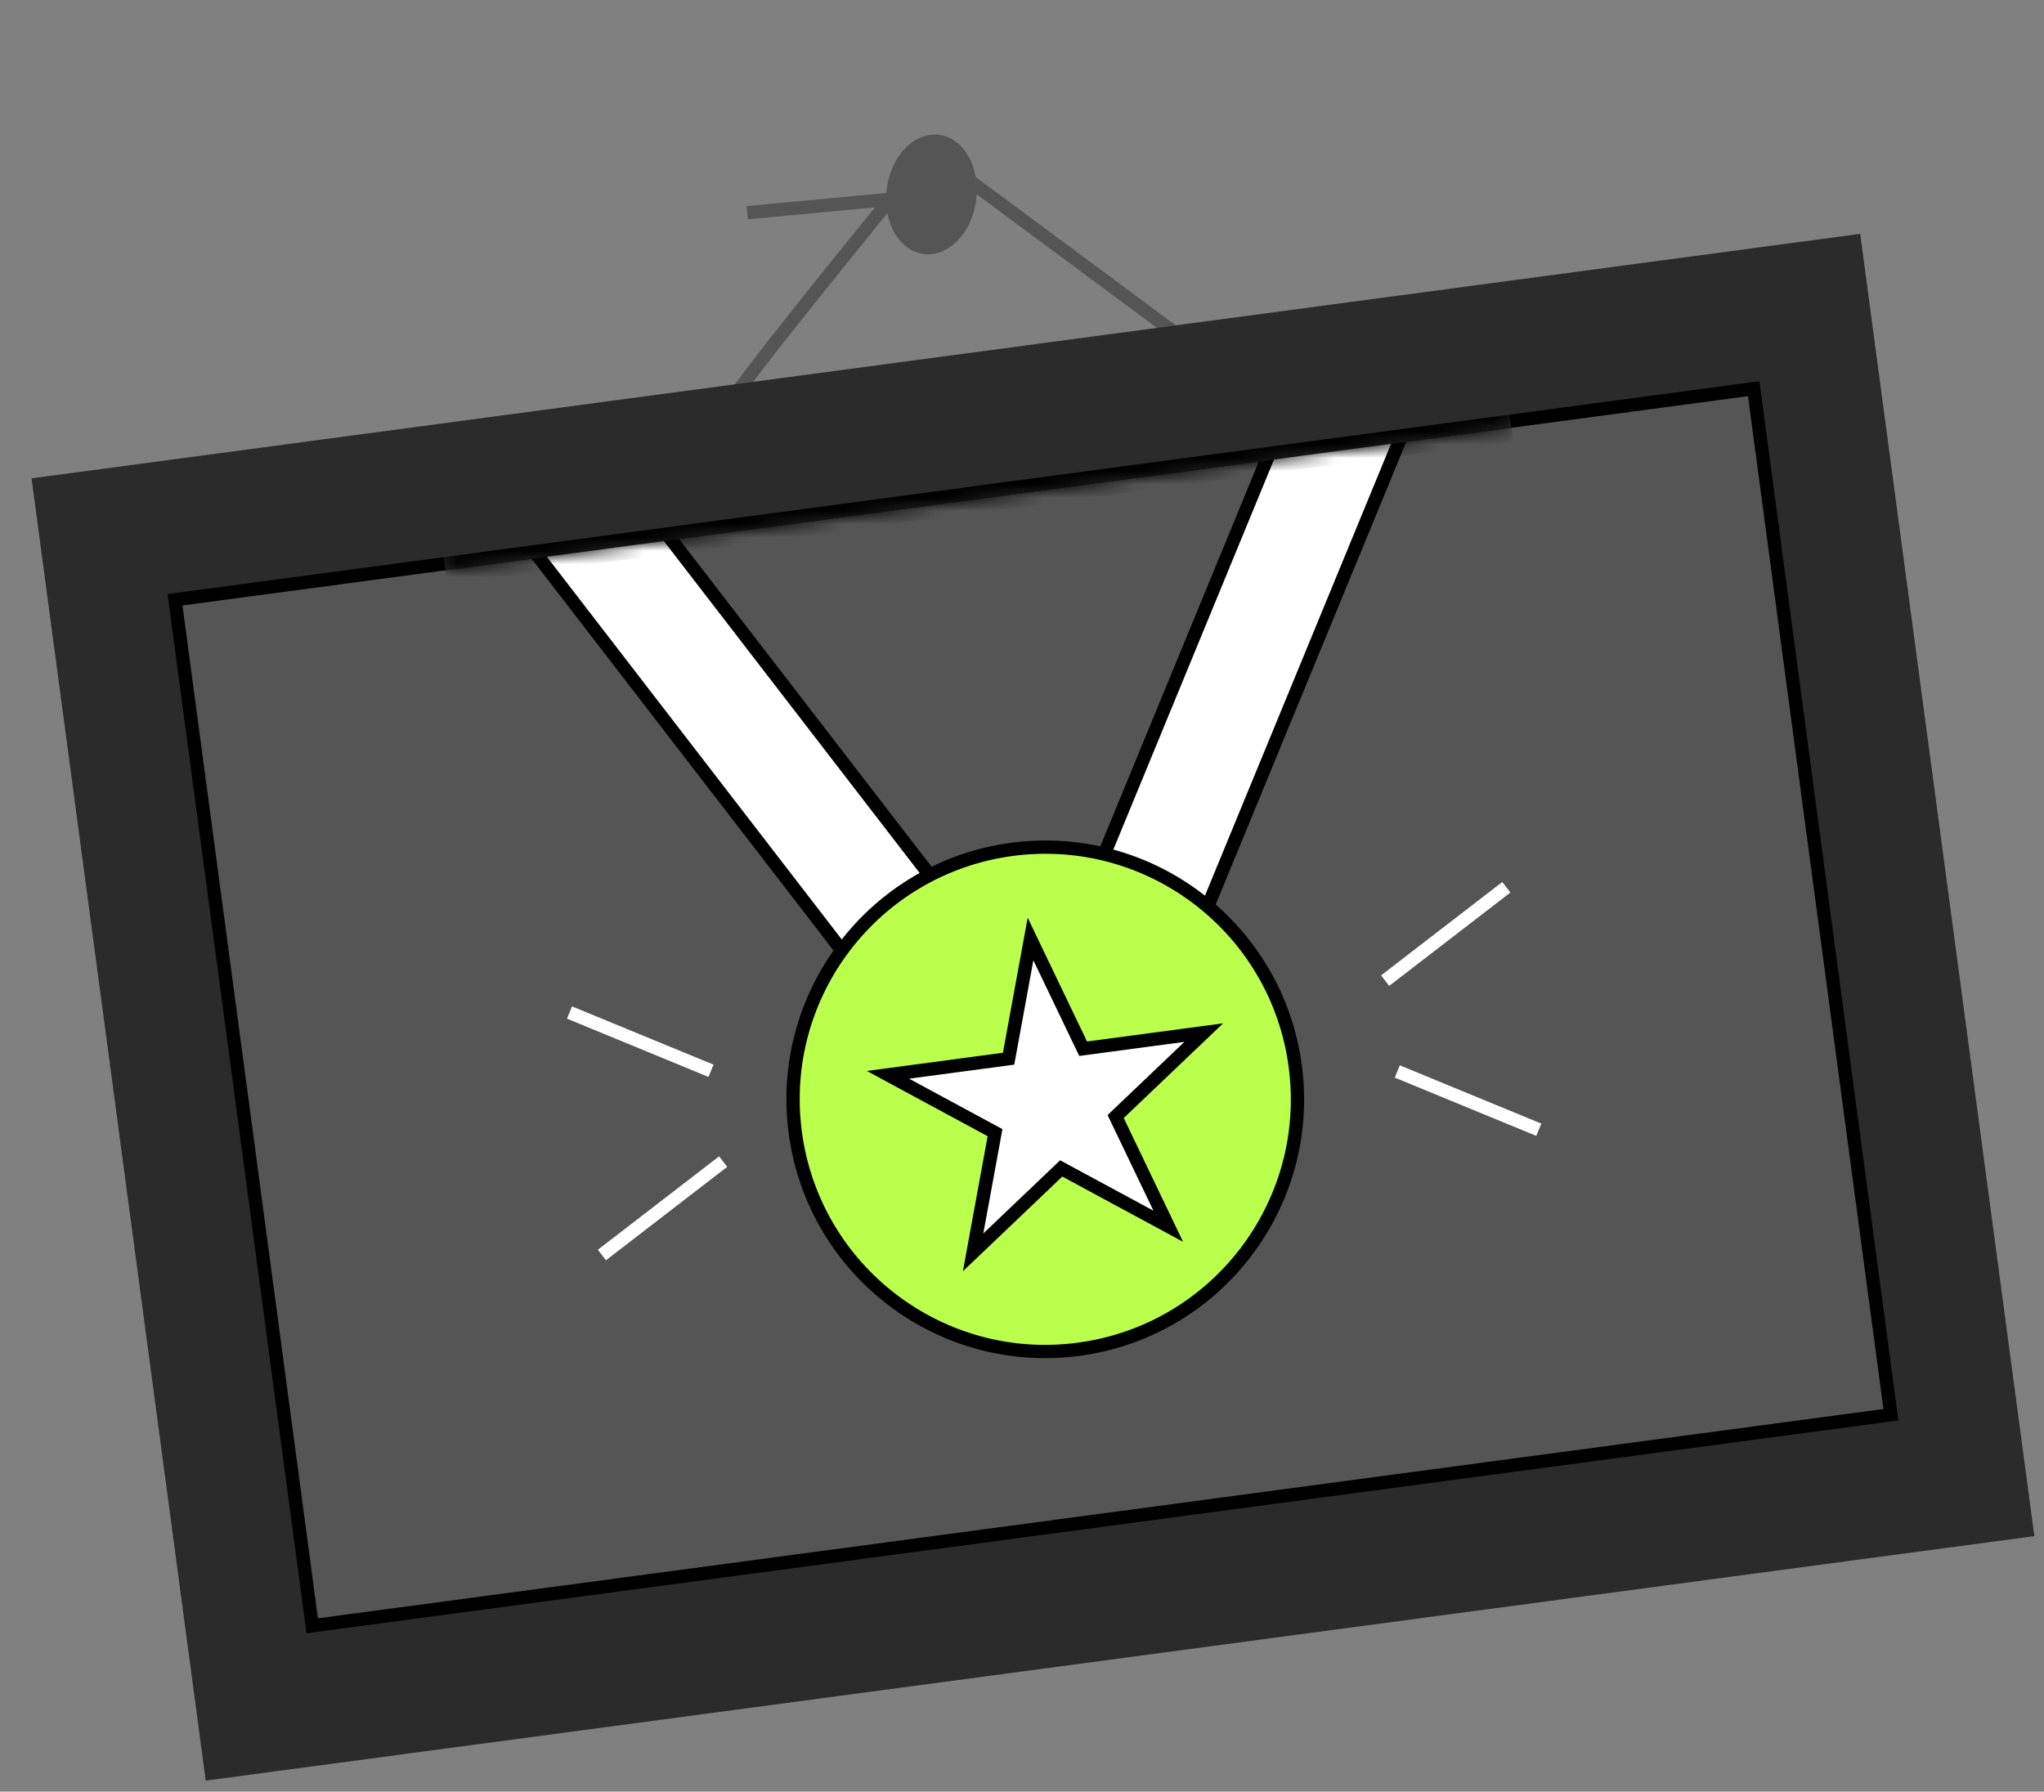
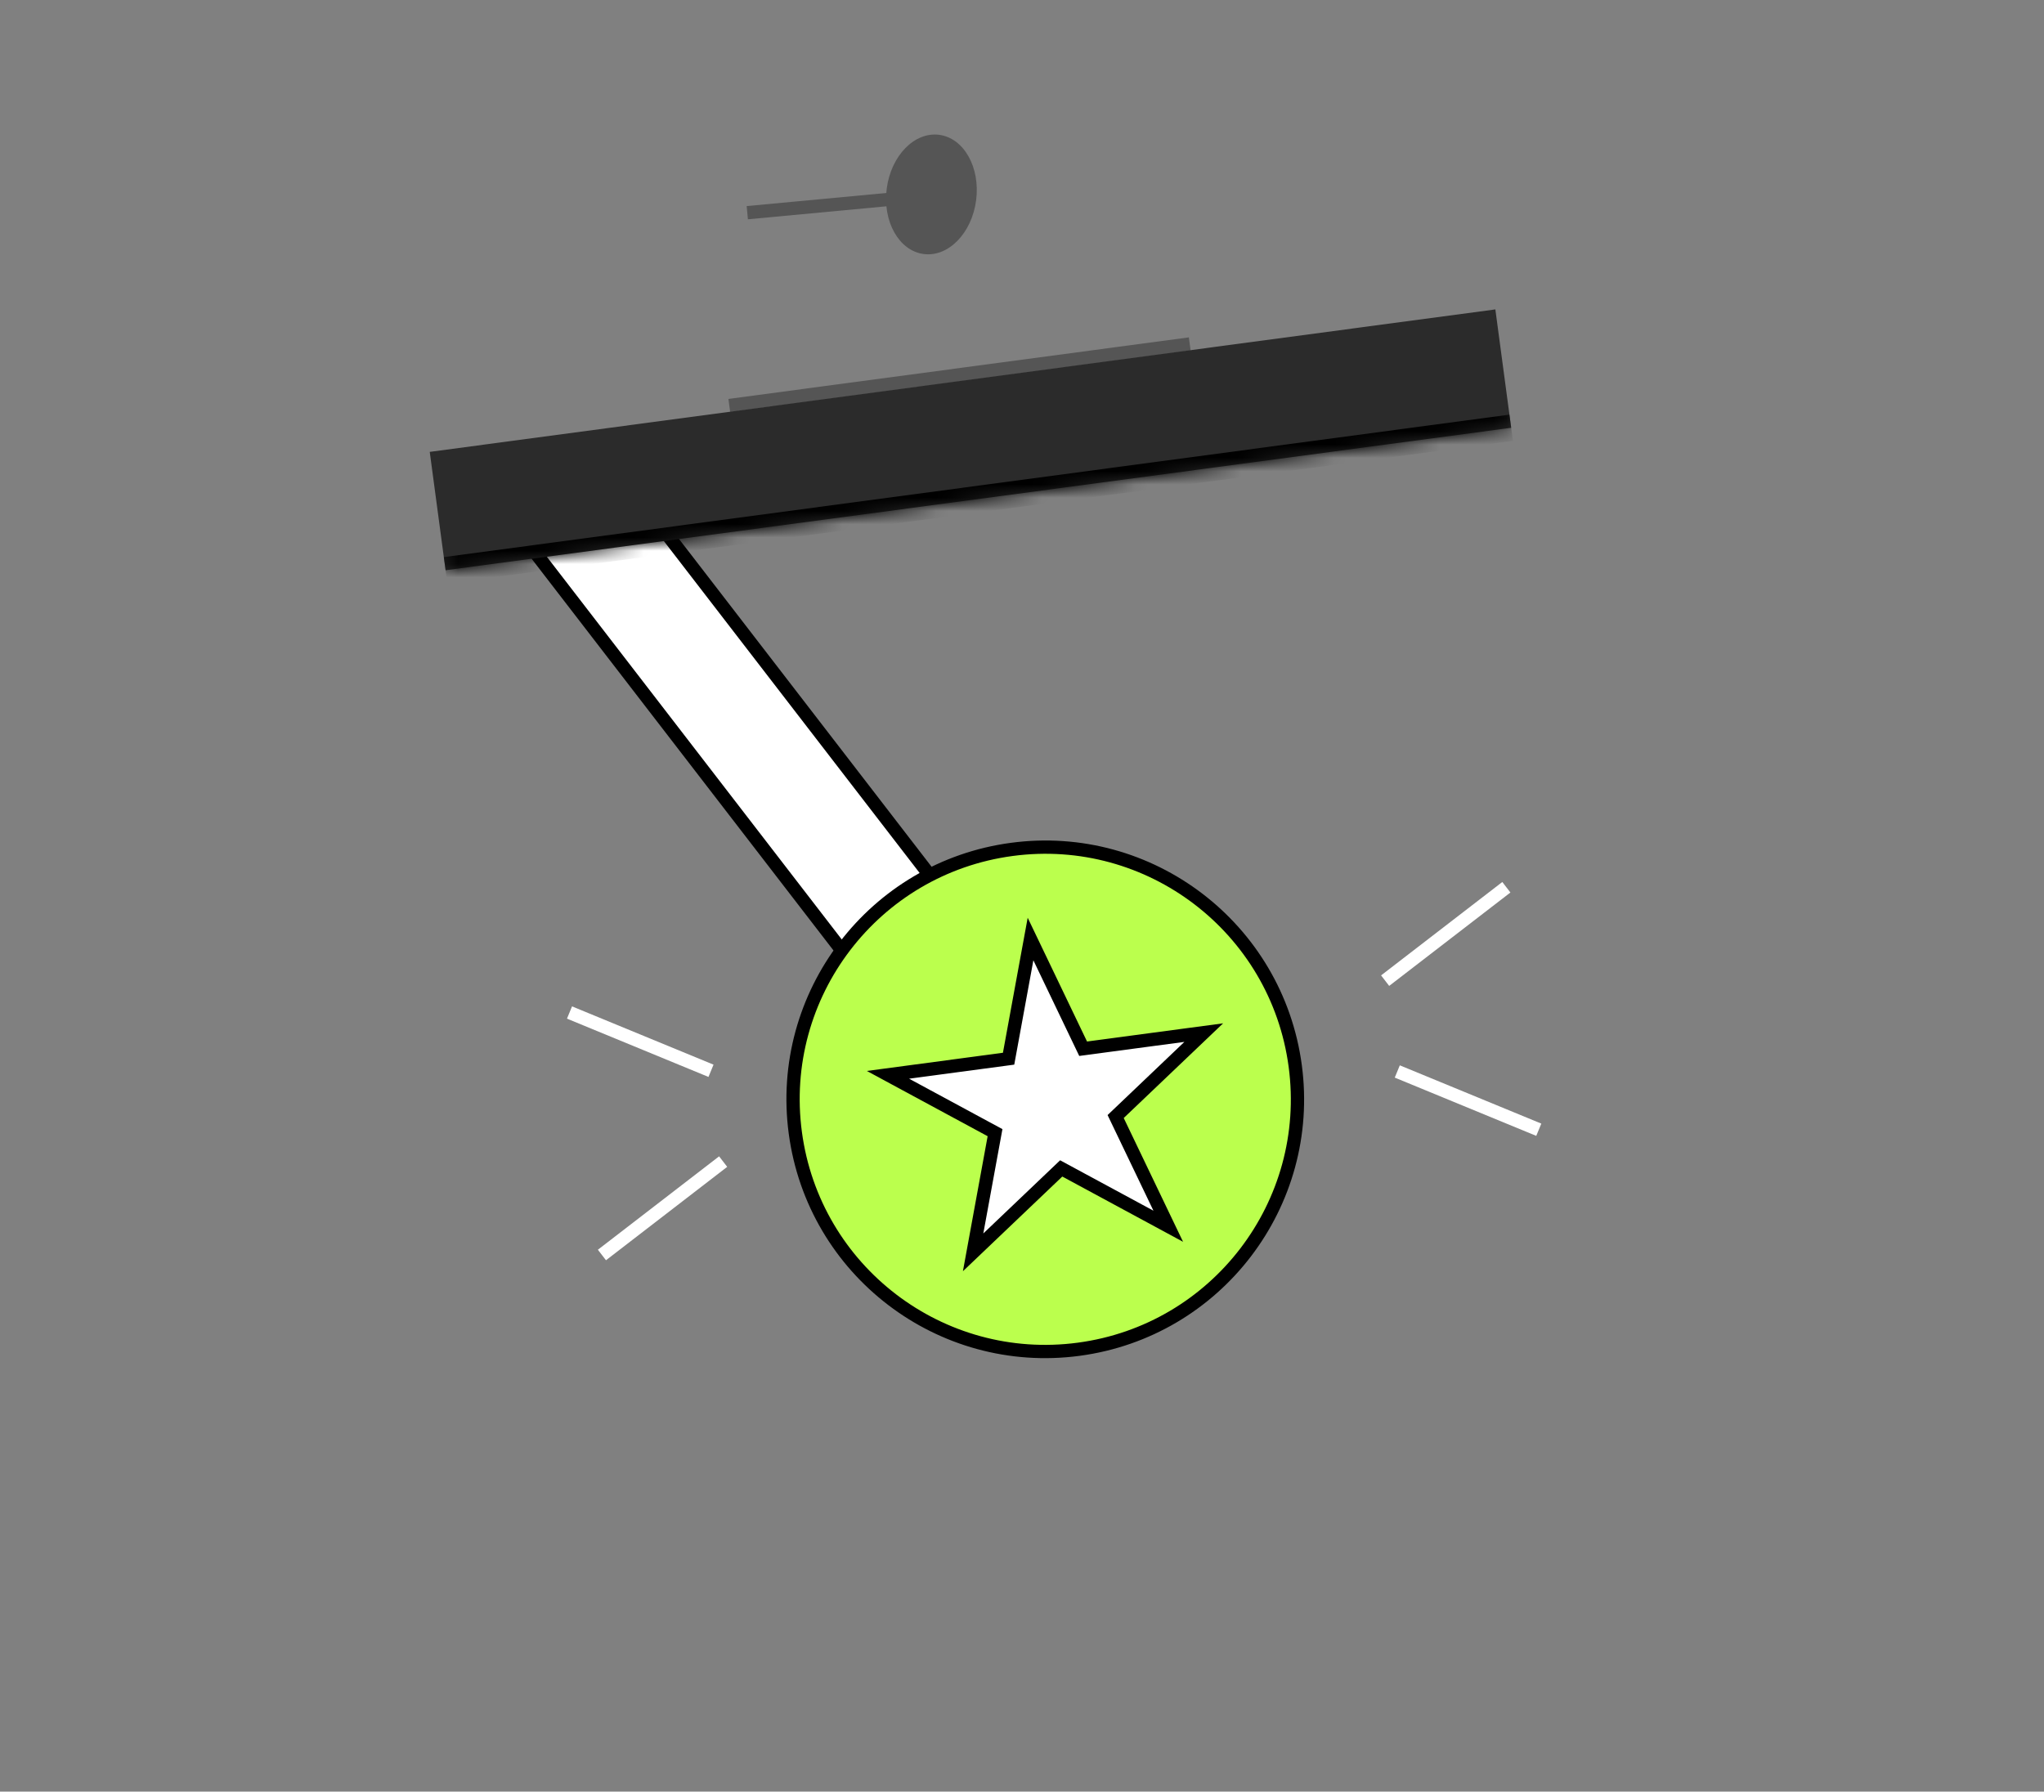
<svg xmlns="http://www.w3.org/2000/svg" width="154" height="135" viewBox="0 0 154 135" fill="none">
  <rect x="0" y="0" width="154" height="135" fill="#808080" stroke="none" />
  <ellipse cx="70.176" cy="14.65" rx="3.396" ry="4.529" transform="rotate(7.384 70.176 14.65)" fill="#555555" />
  <line x1="56.303" y1="16.026" x2="70.486" y2="14.696" stroke="#555555" />
-   <path d="M54.947 30.555C54.872 29.994 64.977 17.541 70.04 11.386L89.638 25.917" stroke="#555555" />
-   <rect x="2.378" y="36.043" width="139" height="99" transform="rotate(-7.616 2.378 36.043)" fill="#2B2B2B" />
-   <rect x="13.186" y="45.191" width="120" height="78" transform="rotate(-7.616 13.186 45.191)" fill="#555555" stroke="black" />
+   <path d="M54.947 30.555L89.638 25.917" stroke="#555555" />
  <rect x="39.516" y="40.585" width="8.705" height="51.685" transform="rotate(-37.616 39.516 40.585)" fill="white" stroke="black" />
-   <rect x="97.948" y="28.549" width="8.705" height="51.685" transform="rotate(22.384 97.948 28.549)" fill="white" stroke="black" />
  <circle cx="78.753" cy="82.834" r="19" transform="rotate(-7.616 78.753 82.834)" fill="#BBFF4D" stroke="black" />
  <path d="M78.308 72.143L77.643 70.756L77.365 72.269L75.99 79.773L68.429 80.784L66.903 80.988L68.257 81.72L74.969 85.346L73.594 92.85L73.317 94.364L74.431 93.302L79.954 88.04L86.665 91.666L88.019 92.398L87.354 91.01L84.056 84.131L89.579 78.869L90.693 77.807L89.168 78.011L81.606 79.022L78.308 72.143Z" fill="white" stroke="black" />
  <mask id="path-10-inside-1_144_1488" fill="white">
    <path d="M32.378 34.049L112.664 23.314L113.857 32.234L33.571 42.969L32.378 34.049Z" />
  </mask>
  <path d="M32.378 34.049L112.664 23.314L113.857 32.234L33.571 42.969L32.378 34.049Z" fill="#2B2B2B" />
  <path d="M113.724 31.243L33.439 41.978L33.704 43.961L113.989 33.226L113.724 31.243Z" fill="black" mask="url(#path-10-inside-1_144_1488)" />
  <line x1="113.493" y1="66.854" x2="104.359" y2="73.892" stroke="white" />
  <line x1="45.351" y1="94.564" x2="54.484" y2="87.526" stroke="white" />
  <line x1="105.275" y1="80.735" x2="115.936" y2="85.126" stroke="white" />
  <line x1="53.569" y1="80.684" x2="42.908" y2="76.293" stroke="white" />
</svg>